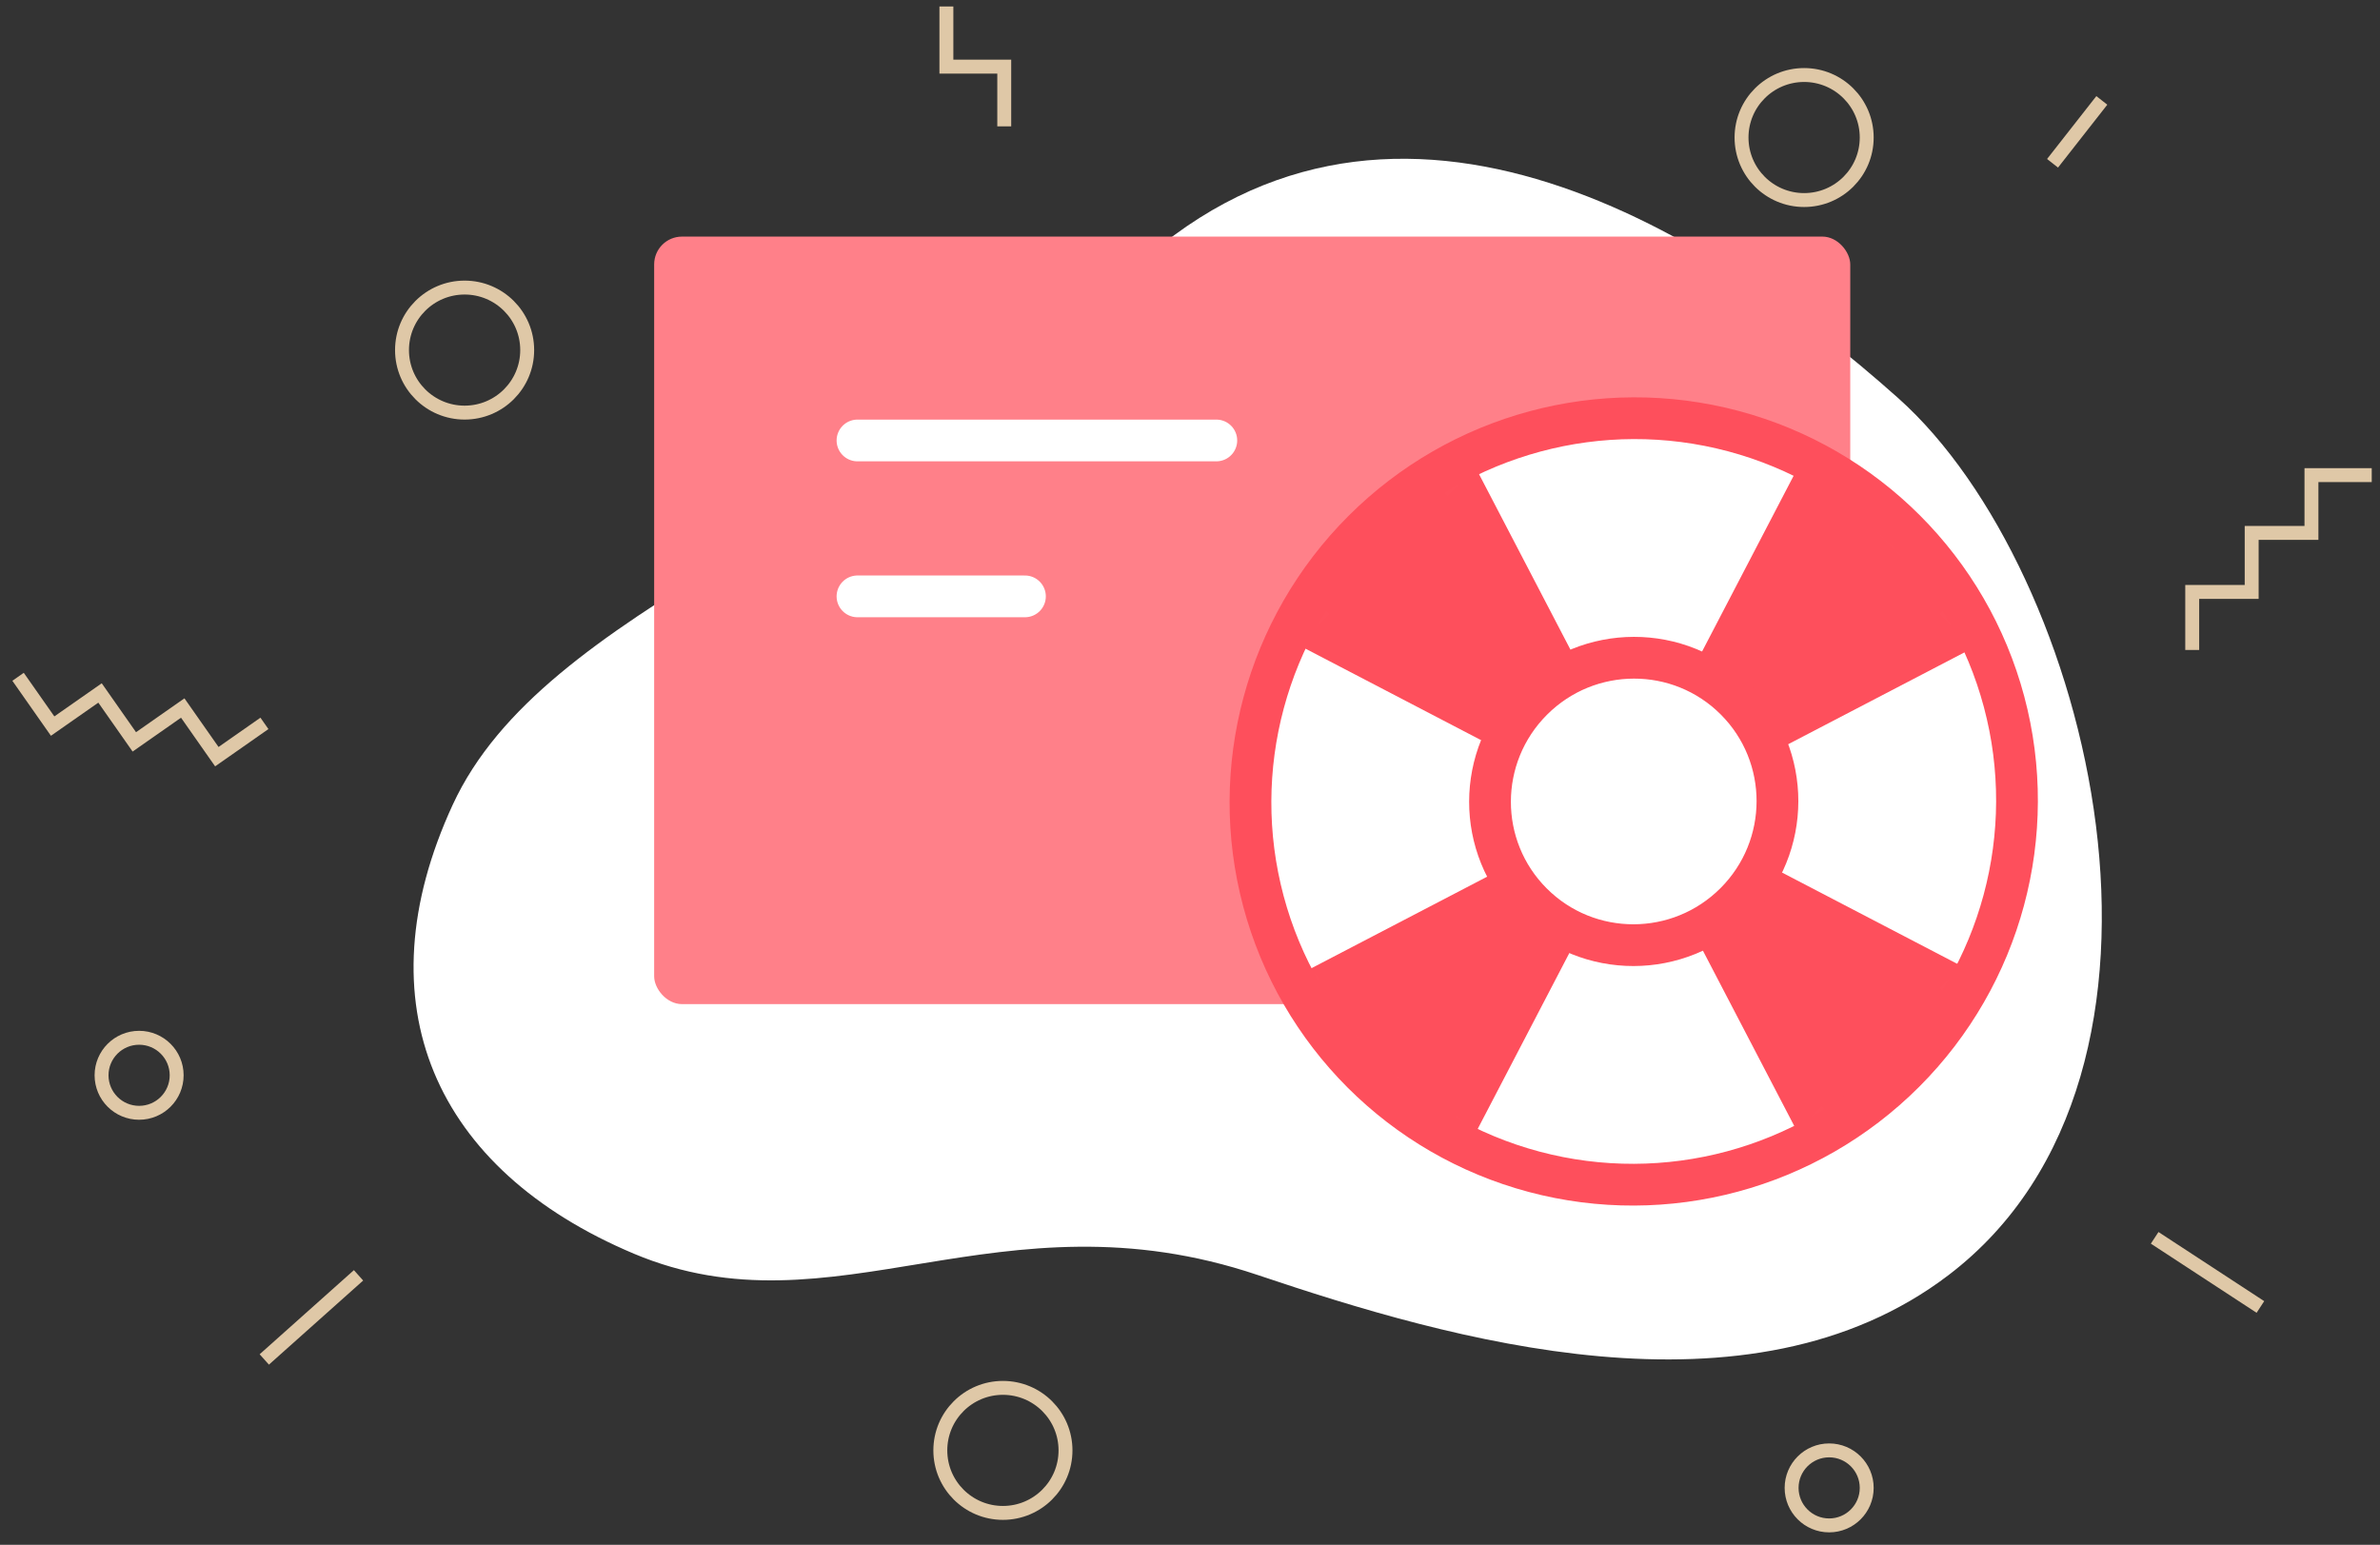
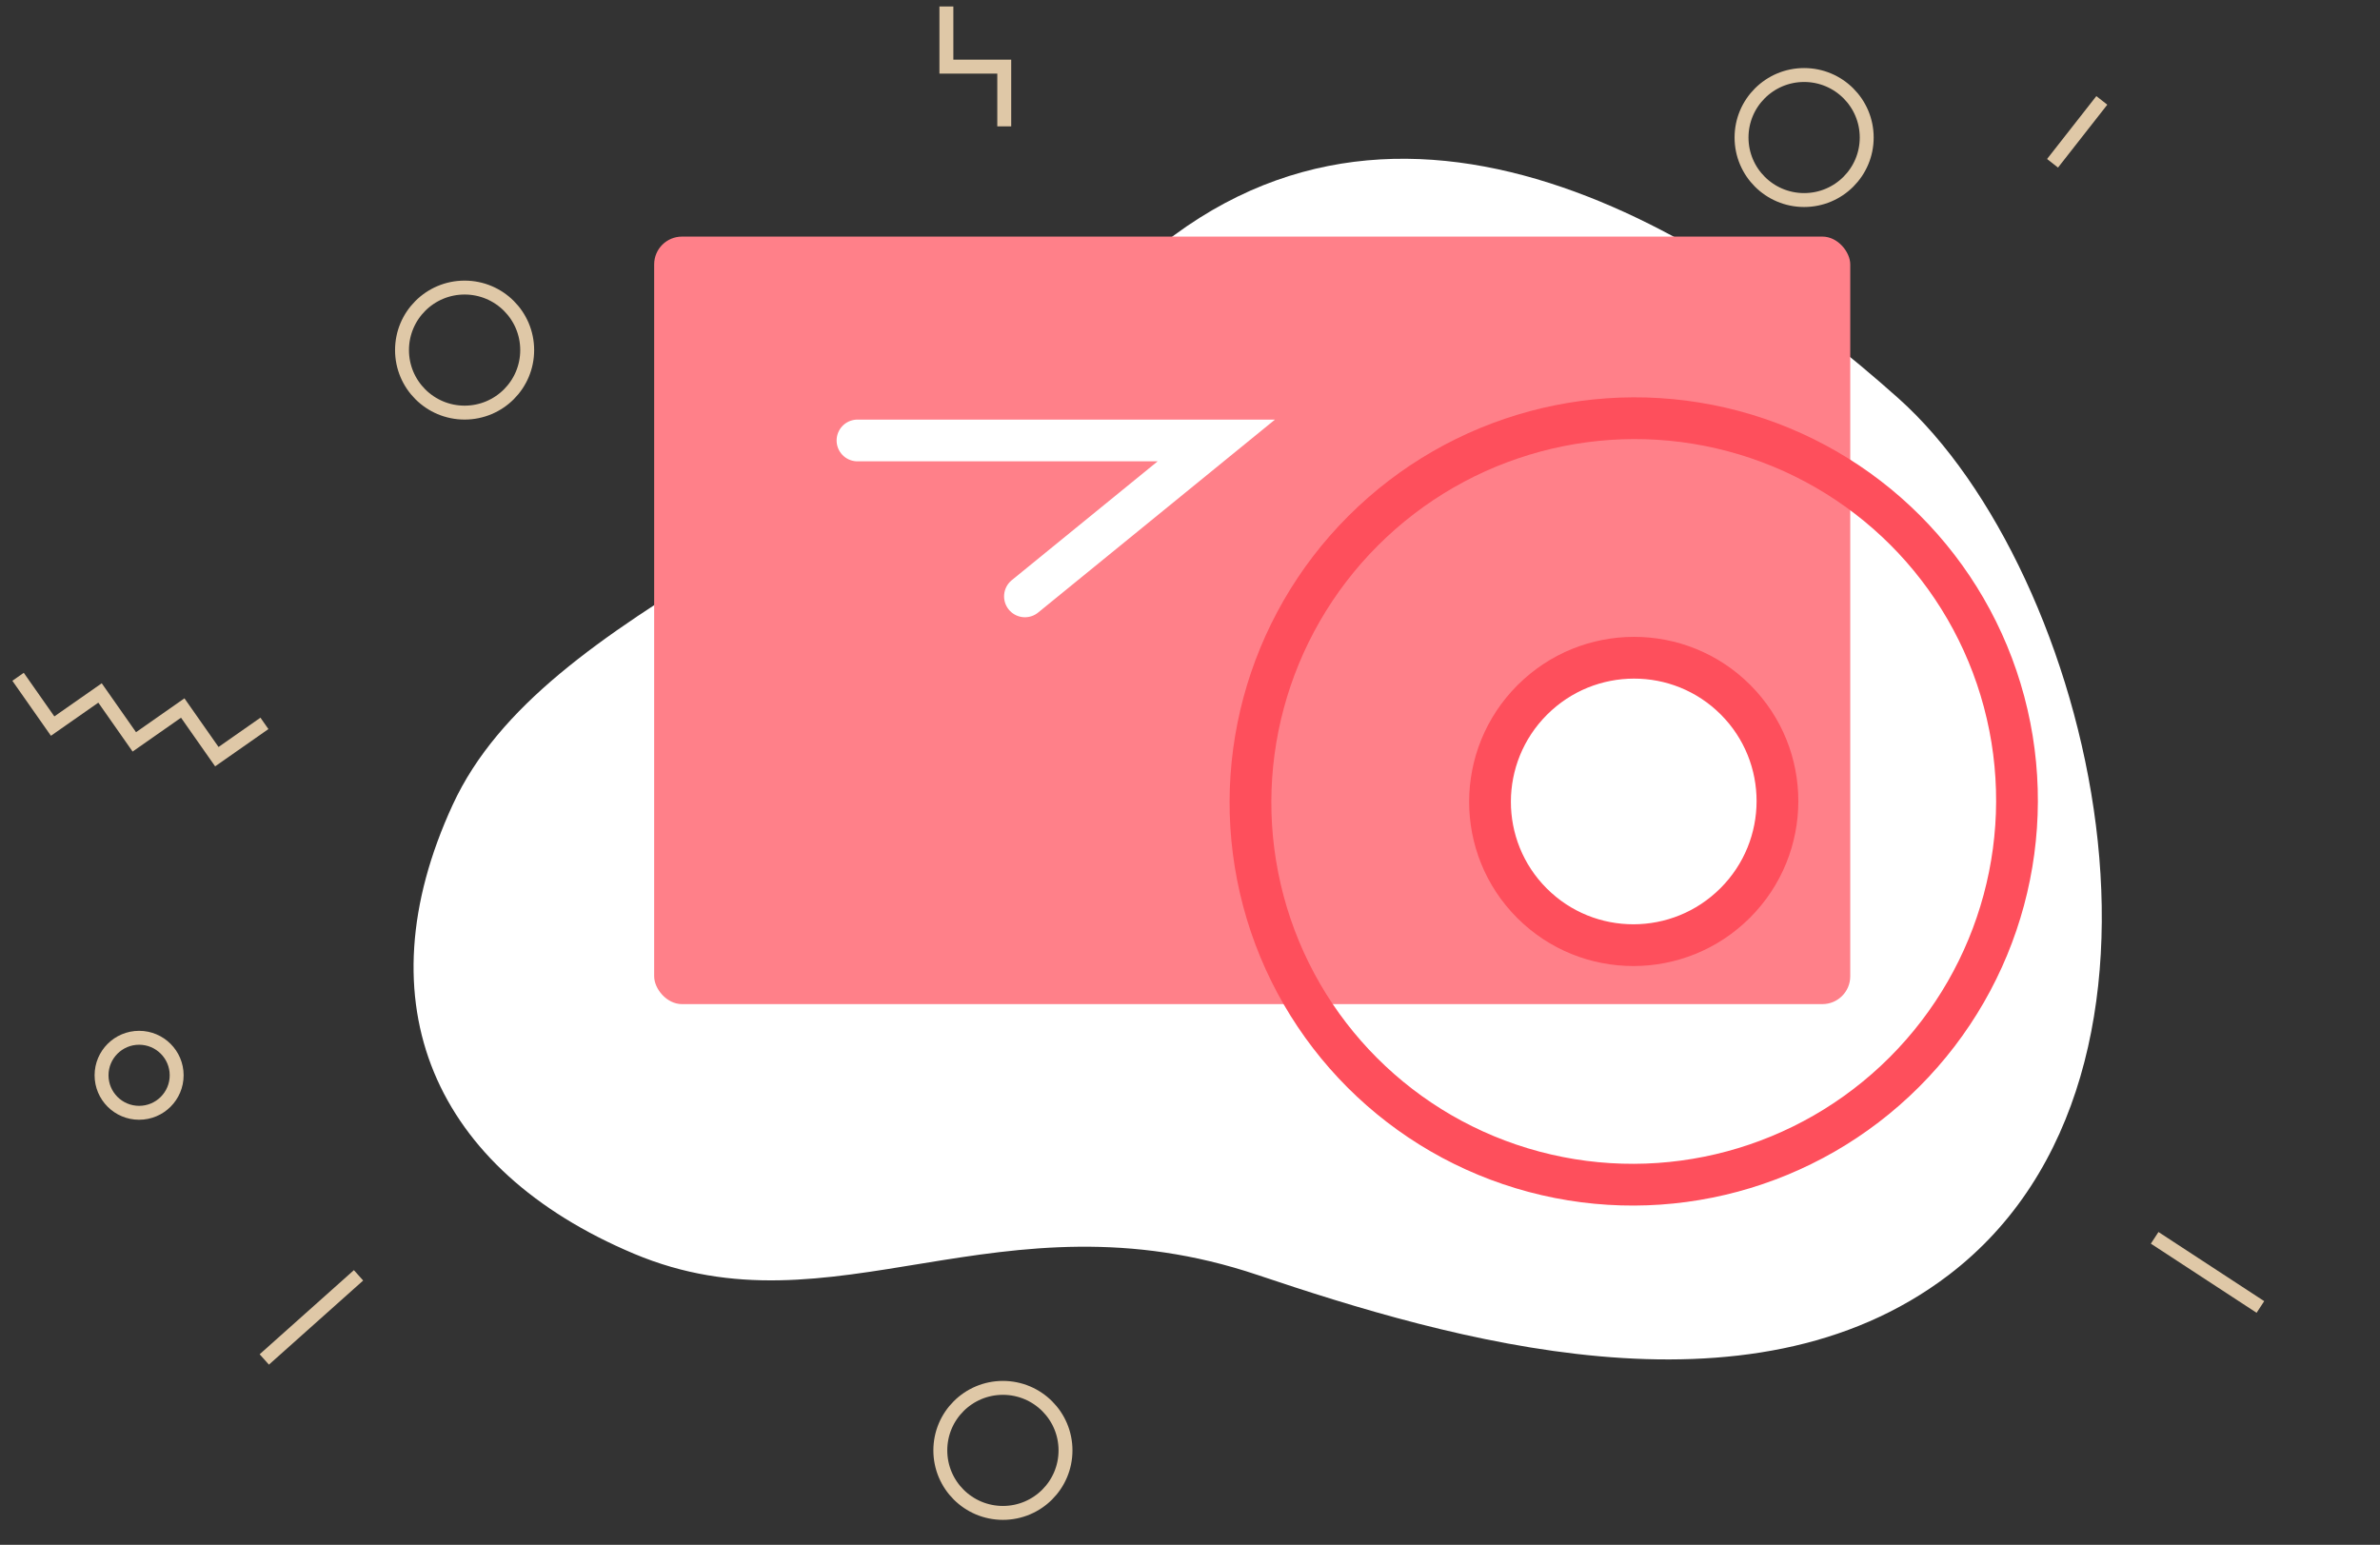
<svg xmlns="http://www.w3.org/2000/svg" xmlns:xlink="http://www.w3.org/1999/xlink" width="171" height="111" viewBox="0 0 171 111">
  <rect x="0" y="0" width="171" height="111" fill="#333333" stroke="none" />
  <defs>
-     <ellipse id="prefix__a" cx="27.5" cy="28.559" rx="27.5" ry="27.574" />
    <ellipse id="prefix__c" cx="27.5" cy="28.559" rx="27.5" ry="27.574" />
  </defs>
  <g fill="none" fill-rule="evenodd" transform="translate(1)">
    <path fill="#FFF" d="M44.554 90.086c-14.36-6.044-19.62-17.969-13.027-32.261 6.593-14.293 29.682-19.967 48.306-37.933 18.625-17.966 41.66-3.69 55.56 8.722 13.901 12.41 22.75 48.412 3.616 62.999-14.37 10.956-35.91 4.624-49.645 0-18.611-6.264-30.448 4.516-44.81-1.527z" />
    <ellipse cx="32.381" cy="25.155" stroke="#DFC8A7" rx="4.497" ry="4.492" />
-     <ellipse cx="130.423" cy="106.91" stroke="#DFC8A7" rx="2.698" ry="2.695" />
    <ellipse cx="8.995" cy="77.263" stroke="#DFC8A7" rx="2.698" ry="2.695" />
    <ellipse cx="128.624" cy="9.882" stroke="#DFC8A7" rx="4.497" ry="4.492" />
    <ellipse cx="71.058" cy="104.215" stroke="#DFC8A7" rx="4.497" ry="4.492" />
-     <path stroke="#DFC8A7" d="M156.508 46.702L156.508 42.532 160.78 42.532 160.78 38.291 165.075 38.291 165.075 34.139 169.406 34.139" />
    <path stroke="#DFC8A7" d="M2.7 56.593L2.702 52.42 6.971 52.418 6.973 48.173 11.265 48.171 11.268 44.016 15.595 44.013" transform="rotate(-125 9.148 50.303)" />
    <path stroke="#DFC8A7" d="M64.767 6.85L69.058 6.85 69.058 2.693 73.383 2.693" transform="rotate(-90 69.075 4.771)" />
    <path stroke="#DFC8A7" d="M24.76 91.637L17.989 97.681M161.407 93.91L153.81 88.942M146.472 11.733L150.013 7.214" />
    <g transform="translate(46 17)">
      <rect width="85.938" height="55.149" fill="#FF8089" rx="2" />
-       <path stroke="#FFF" stroke-linecap="round" stroke-width="3" d="M14.609 14.649L40.391 14.649M14.609 25.851L26.641 25.851" />
+       <path stroke="#FFF" stroke-linecap="round" stroke-width="3" d="M14.609 14.649L40.391 14.649L26.641 25.851" />
      <g transform="rotate(45 34.422 86.336)">
        <mask id="prefix__b" fill="#fff">
          <use xlink:href="#prefix__a" />
        </mask>
        <use fill="#FFF" xlink:href="#prefix__a" />
        <g mask="url(#prefix__b)">
          <g fill="#FE4F5C">
            <g>
              <path d="M10.313 27.574L20.625 60.319 0 60.319z" transform="translate(-3.438 -1.723) translate(21.074 1.04)" />
              <path d="M10.313 0L20.625 32.745 0 32.745z" transform="translate(-3.438 -1.723) translate(21.074 1.04) matrix(1 0 0 -1 0 32.745)" />
            </g>
            <g>
              <path d="M10.313 27.574L20.625 60.319 0 60.319z" transform="translate(-3.438 -1.723) rotate(90 21.036 41.086)" />
              <path d="M10.313 0L20.625 32.745 0 32.745z" transform="translate(-3.438 -1.723) rotate(90 21.036 41.086) matrix(1 0 0 -1 0 32.745)" />
            </g>
          </g>
        </g>
        <mask id="prefix__d" fill="#fff">
          <use xlink:href="#prefix__c" />
        </mask>
        <use stroke="#FE4F5C" stroke-width="3" xlink:href="#prefix__c" />
        <ellipse cx="27.5" cy="28.559" fill="#FFF" stroke="#FE4F5C" stroke-width="3" mask="url(#prefix__d)" rx="10.313" ry="10.34" />
      </g>
    </g>
  </g>
</svg>